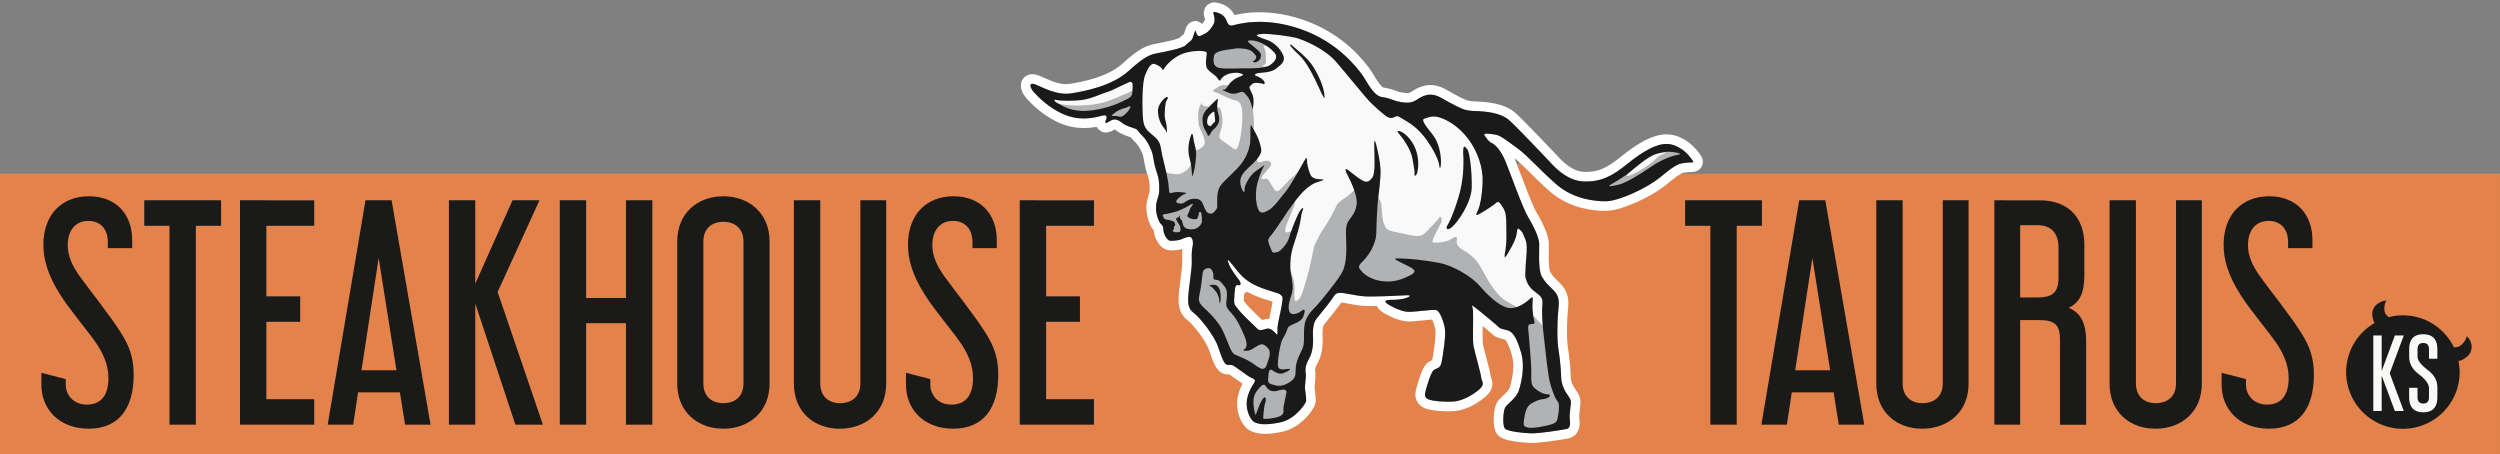
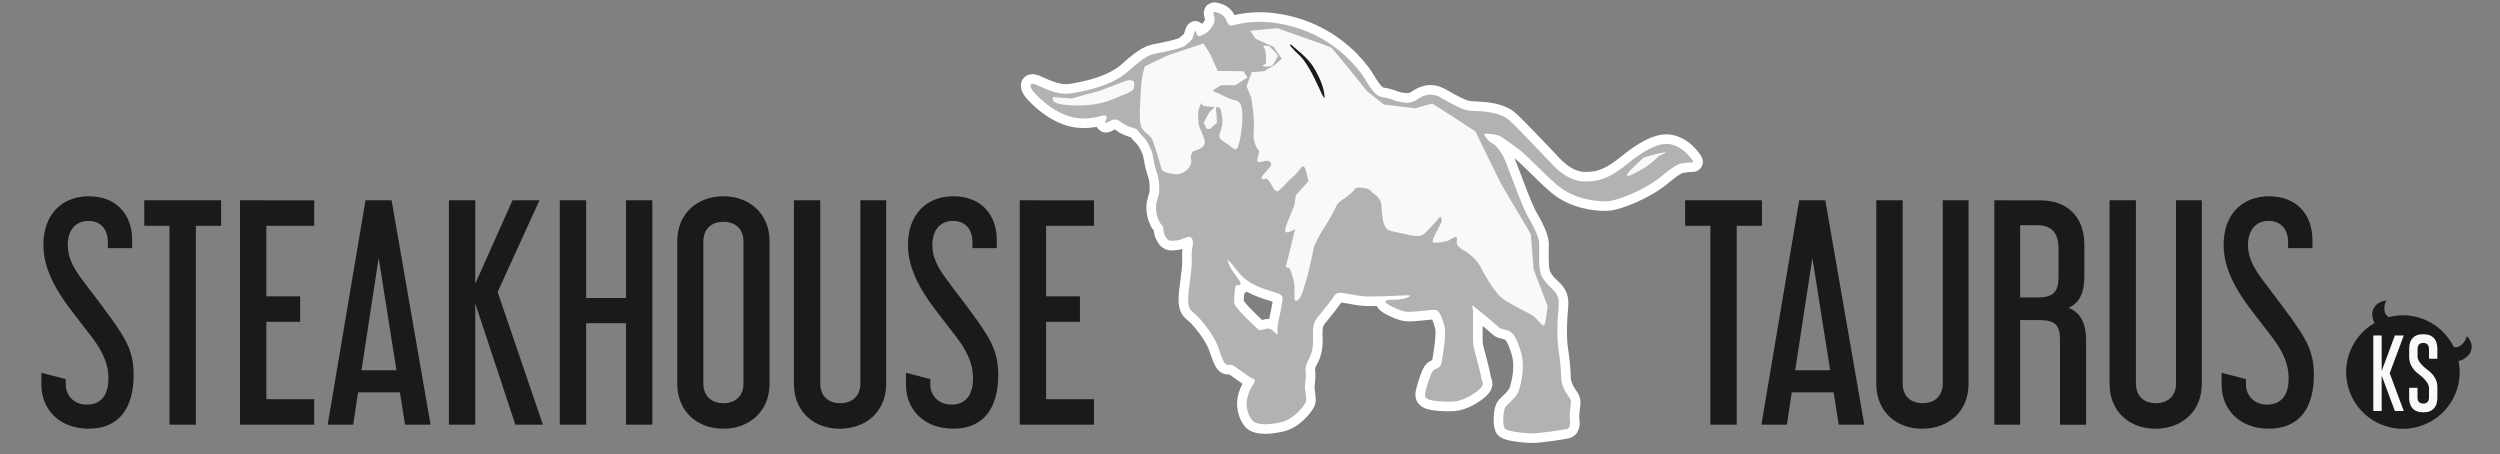
<svg xmlns="http://www.w3.org/2000/svg" id="fullsizelogo" version="1.1" viewBox="0 0 84.616 15.367">
  <rect x="0" y="0" width="84.616" height="15.367" fill="#808080" stroke="none" />
  <g transform="translate(-3.473 -2.965)" fill-opacity=".996" fill-rule="evenodd">
-     <path d="m54.873 8.482c-0.046 1.834e-4 -0.034 0.075-0.034 0.075l0.1 0.287h-51.467v9.487h84.616v-9.487h-32.796c-0.027-0.025-0.094-0.089-0.256-0.25-0.087-0.086-0.136-0.113-0.164-0.113z" fill="#e3824a" stroke-linecap="round" stroke-width=".097" />
    <g fill="#f9f9f9">
      <path d="m44.621 3.376c-0.147-0.033-0.049 0.082-0.041 0.213 0.008 0.131-0.008 0.172-0.115 0.327-0.106 0.155-0.246 0.213-0.36 0.262-0.115 0.049-0.147-0.106-0.164-0.164-0.016-0.057-0.049 0.098-0.098 0.229-0.049 0.131-0.131 0.131-0.229 0.246-0.098 0.115-0.761 0.237-0.974 0.278-0.213 0.041-0.409 0.09-0.966 0.598-0.557 0.507-1.473 0.687-1.956 0.761-0.483 0.074-0.966-0.213-1.203-0.303-0.237-0.09-0.188 0.106-0.049 0.262 0.139 0.155 0.548 0.581 1.105 0.786 0.557 0.205 1.031 0.049 1.211 8e-3 0.18-0.041 0.164 0.057 0.115 0.172-0.049 0.115 0.033 0.082 0.164 0s0.246-0.041 0.393 0.074c0.147 0.115 0.368 0.164 0.45 0.196 0.082 0.033 0.09 0.106 0.246 0.254 0.156 0.147 0.303 0.467 0.335 0.614 0.033 0.147 0.049 0.352 0.147 0.63 0.098 0.278 0.074 0.516 0.074 0.639 0 0.123-0.098 0.294-0.106 0.491-0.008 0.196 0.033 0.344 0.098 0.491 0.065 0.147 0.139 0.131 0.147 0.246 0.008 0.115 0.008 0.18 0.098 0.319 0.09 0.139 0.163 0.115 0.344 0.098 0.18-0.016 0.164-0.057 0.377-0.115 0.213-0.057 0.197 0.229 0.172 0.327-0.025 0.098-0.033 0.245-0.025 0.507 0.008 0.262-0.114 0.917-0.123 1.244-0.008 0.327 0.082 0.409 0.229 0.524 0.147 0.115 0.639 0.688 0.786 1.121 0.147 0.434 0.188 0.507 0.254 0.573 0.065 0.066 0.164 2.9e-4 0.262 0.057 0.098 0.057 0.434 0.311 0.54 0.376 0.106 0.066 0.18 0.057 0.188 0.131 0.008 0.074-0.131 0.172-0.237 0.508-0.106 0.336 0.008 0.663 0.139 0.827 0.131 0.164 0.483 0.18 0.974 0.073 0.491-0.106 0.851-0.638 0.859-0.72 0.008-0.082-0.033-0.344-0.041-0.426-0.008-0.082 0.041-0.426 0.033-0.475-0.008-0.049-0.065-0.237 0.098-0.516 0.164-0.278 0.148-0.63 0.139-0.835-0.008-0.205 0.024-0.344 0.065-0.442 0.041-0.098 0.434-0.54 0.565-0.736 0.131-0.196 0.147-0.221 0.278-0.229 0.131-8e-3 0.516 0.09 0.794 0.115 0.278 0.025 1.138-0.016 1.432-0.033s0.082 0.09-0.098 0.123c-0.18 0.033-0.344 0.033-0.426 0.033-0.082 0-0.237 0.025-0.106 0.123 0.131 0.098 0.458 0.254 0.671 0.278 0.213 0.025 0.884-0.09 0.998-0.057 0.115 0.033 0.229 0.319 0.287 0.581 0.057 0.262-0.066 0.982-0.107 1.195-0.041 0.213-0.18 0.188-0.27 0.262-0.09 0.074-0.229 0.54-0.262 0.671-0.033 0.131-0.065 0.245 0.082 0.311 0.147 0.066 0.589 0.098 0.876 0.074s0.638-0.221 0.851-0.409c0.213-0.188 0.082-0.245 0.065-0.401-0.016-0.155-0.229-0.9-0.262-1.072-0.033-0.172 5.4e-5 -1.031-0.016-1.187-0.016-0.155-0.057-0.197-0.008-0.172 0.049 0.025 0.794 0.638 0.884 0.728 0.09 0.09 0.262 0.066 0.385 0.147 0.123 0.082 0.229 0.246 0.368 0.712s8e-3 1.015-0.074 1.277c-0.082 0.262-0.401 0.466-0.466 0.581-0.065 0.115-0.106 0.647 0.008 0.728 0.115 0.082 0.581 0.139 0.867 0.147 0.286 8e-3 1.04-0.115 1.203-0.147 0.164-0.033 0.114-0.278 0.106-0.368-0.008-0.09 0.024-0.385 0.041-0.508 0.016-0.123-0.074-0.213-0.172-0.368-0.098-0.155-0.155-0.368-0.155-0.45 0-0.082-0.025-0.606-0.09-0.974s-0.041-1.056-8e-3 -1.367c0.033-0.311 0.025-0.475-0.18-0.679-0.205-0.205-0.237-0.213-0.377-0.442-0.139-0.229-0.082-0.958-0.09-1.129-0.008-0.172-0.156-0.524-0.36-0.859-0.205-0.336-0.638-1.571-0.786-1.923-0.147-0.352-0.336-0.557-0.45-0.606-0.115-0.049-0.18-0.156-0.254-0.262-0.074-0.106 0.229-0.049 0.385-0.024 0.155 0.025 0.368 0.197 0.728 0.458 0.36 0.262 0.761 0.737 1.326 1.228 0.565 0.491 1.301 0.573 1.686 0.565 0.385-8e-3 1.326-0.401 1.858-0.843 0.532-0.442 0.622-0.434 0.819-0.458 0.196-0.025 0.262 1.1e-4 0.262-0.033 0-0.033-0.131-0.188-0.172-0.237-0.041-0.049-0.335-0.352-0.704-0.368-0.368-0.016-0.835 0.254-1.351 0.671-0.516 0.417-0.892 0.622-1.498 0.597-0.606-0.025-1.072-0.605-1.138-0.671-0.065-0.066-1.072-1.138-1.367-1.4-0.295-0.262-0.81-0.295-1.089-0.311v3.2e-4c-0.098 0-0.197-2.5e-4 -0.36-0.033-0.164-0.033-0.458-0.188-0.843-0.409-0.385-0.221-0.638-0.074-0.859 0.073-0.221 0.147-0.499 0.066-0.63 0.041-0.131-0.025-0.238-0.106-0.532-0.147-0.295-0.041-0.54-0.598-0.687-0.786s-0.786-1.072-2.063-1.514c-1.277-0.442-2.152-0.155-2.3-0.123-0.147 0.033-0.164-0.082-0.229-0.213-0.065-0.131-0.197-0.204-0.344-0.237zm1.579 0.735c0.301-6e-3 0.958 0.087 1.138 0.135 0.206 0.055 0.955 0.341 1.372 0.829 0.417 0.488 0.976 1.182 1.123 1.332 0.147 0.15 0.494 0.46 0.595 0.515 0.101 0.055 0.154 0.046 0.246 6e-3 0.092-0.04 0.074-0.061 0.282 0.065 0.209 0.126 0.506 0.282 0.825 0.74 0.319 0.457 0.405 0.764 0.405 0.829 0 0.065 0.037 0.166 0.055-0.021 0.018-0.187-0.012-0.688-0.288-1.031-0.276-0.344-0.375-0.497-0.27-0.528 0.104-0.031 0.258-0.114 0.497-0.046 0.239 0.068 0.641 0.279 0.976 0.718 0.334 0.439 0.519 0.994 0.497 1.485-0.021 0.491-0.089 0.776-0.141 0.908-0.052 0.132-0.153 0.261 0.037 0.157 0.19-0.104 0.448-0.276 0.509-0.325 0.061-0.049 0.117-0.147 0.215 6e-3 0.098 0.153 0.175 0.215 0.181 0.608 0.006 0.393 0.015 0.678-0.021 0.893-0.037 0.215-0.086 0.439 0.089 0.135 0.175-0.304 0.252-0.46 0.282-0.623 0.031-0.163 0.009-0.236 0.098-0.169 0.089 0.068 0.12 0.147 0.141 0.206h-3.04e-4c0.086 0.181 0.117 0.282 0.101 0.568-0.015 0.285-0.071 0.764-0.034 0.875 0.037 0.11 0.077 0.282 0.297 0.448 0.221 0.166 0.289 0.224 0.27 0.436-0.018 0.212-0.012 0.509 0.024 0.856s0.156 1.467 0.218 1.734c0.061 0.267 0.181 0.571 0.239 0.651 0.058 0.08 0.086 0.104 0.08 0.261-0.006 0.157-0.028 0.273-0.046 0.35-0.018 0.077-0.012 0.15-0.203 0.212-0.19 0.061-0.623 0.144-0.776 0.114-0.153-0.031-0.187-0.043-0.16-0.249 0.028-0.206 0.071-0.47 0.249-0.568 0.178-0.098 0.248-0.129 0.393-0.147 0.144-0.018 0.196-0.052 0.224-0.095 0.028-0.043 0.022-0.07-0.101-0.073-0.123-3e-3 -0.353-0.138-0.433-0.236-0.08-0.098-0.089-0.153-0.083-0.482 0.006-0.328-0.071-1.074-0.083-1.258-0.012-0.184-0.058-0.365 0.031-0.39 0.089-0.025 0.196 0.028 0.15-0.132-0.046-0.16-0.058-0.377-0.058-0.531s0.055-0.335-0.08-0.206c-0.135 0.129-0.479 0.387-0.774 0.307-0.295-0.08-0.651-0.411-0.924-0.73-0.273-0.319-0.887-0.69-1.375-0.786-0.488-0.095-1.037-0.147-1.276-0.15-0.239-3e-3 -0.341-0.021-0.009 0.144 0.331 0.166 0.62 0.258 0.313 0.417-0.307 0.16-0.586 0.255-0.97 0.206s-0.62-0.249-0.69-0.338c-0.071-0.089-0.16-0.144 0.021-0.313 0.181-0.169 0.473-0.568 0.479-0.997 0.006-0.43 0.037-0.926 0.055-1.074 0.018-0.147 0.101-0.792 0.089-1.05-0.012-0.258-0.092-0.623-0.129-0.773-0.037-0.15-0.086-0.338-0.086-0.058 0 0.279 0.049 0.927-0.058 1.087-0.107 0.16-0.206 0.19-0.362 0.098-0.157-0.092-0.424-0.316-0.476-0.353-0.052-0.037-0.136-0.052-3e-3 0.19 0.132 0.242 0.347 0.743 0.304 0.982-0.043 0.239-0.067 0.261-0.169 0.414-0.101 0.153-0.2 0.197-0.193 0.577 0.006 0.381 0.073 0.991-0.166 1.372-0.239 0.381-0.718 0.945-0.829 1.068-0.11 0.123-0.365 0.328-0.408 0.666-0.043 0.338 0.018 0.592-0.065 0.779s-0.184 0.35-0.221 0.574c-0.037 0.224 0.037 0.384-0.162 0.531-0.199 0.147-0.384 0.193-0.552 0.141-0.169-0.052-0.245-0.04-0.23-0.221 0.015-0.181 0.021-0.359 0.129-0.292 0.107 0.068 0.236 0.16 0.381 0.107 0.144-0.052 0.325-0.16 0.181-0.147-0.144 0.012-0.335 0.065-0.359-0.089-0.025-0.153 0.074-0.798 0.169-0.945 0.095-0.147 0.135-0.267 0.147-0.304 0.012-0.037 6e-3 -0.068 0.101-0.126 0.095-0.058 0.378-0.123 0.442-0.31 0.064-0.187 0.077-0.301-0.074-0.181-0.15 0.12-0.313 0.113-0.359 0.07s-0.095-0.153-0.04-0.38c0.055-0.227 0.098-0.258 0.111-0.463 0.012-0.206-0.074-0.488-0.077-0.685-3e-3 -0.196-6e-3 -0.439 0.123-0.822 0.129-0.384 0.202-0.654 0.221-0.798 0.018-0.144 0.043-0.282 0.08-0.35 0.037-0.068-0.028-0.141-0.184 0.196-0.157 0.338-0.276 0.715-0.307 0.813-0.031 0.098-0.255 0.411-0.384 0.424-0.129 0.012-0.144 0.065-0.215-0.129-0.071-0.193-0.132-0.273-0.028-0.39 0.104-0.117 0.378-0.515 0.476-0.672 0.098-0.157 0.482-0.712 0.724-0.927 0.242-0.215 0.381-0.245 0.473-0.273 0.092-0.028 0.203-0.071 0.095-0.074-0.107-3e-3 -0.334 6e-3 -0.405-0.178-0.071-0.184-0.104-0.344-0.108-0.466-3e-3 -0.123-0.018-0.114-0.132 0.092-0.114 0.206-0.43 0.773-0.586 0.964-0.157 0.19-0.405 0.537-0.574 0.629-0.169 0.092-0.295 0.157-0.371-0.058-0.077-0.215-0.089-0.568-0.012-0.865 0.077-0.298 0.193-0.528 0.227-0.574 0.034-0.046-0.009-0.018-0.129 0.068-0.12 0.086-0.27 0.169-0.393 0.371-0.123 0.203-0.141 0.285-0.141 0.34 0 0.055 3e-3 0.178-0.065 0.058-0.068-0.12-0.11-0.298-0.055-0.451 0.055-0.153 0.218-0.292 0.38-0.442 0.163-0.15 0.332-0.365 0.304-0.509-0.028-0.144-0.071-0.34-0.212-0.583-0.141-0.242-0.135-0.276-0.15-0.184-0.015 0.092 0.012 0.476-0.028 0.638-0.04 0.163-0.11 0.448-0.411 0.77-0.301 0.322-0.568 0.509-0.641 0.715-0.074 0.206-0.04 0.543-0.049 0.611-0.009 0.068-0.144 0.227-0.209 0.215-0.064-0.012-0.138 0.015-0.221-0.196-0.083-0.212-0.123-0.307-0.325-0.307s-0.279 0.08-0.347 0.12c-0.068 0.04-0.098 0.052-0.193 0.037-0.095-0.015-0.117-0.074-0.052-0.138 0.064-0.064 0.135-0.129 0.227-0.169 0.092-0.04 0.111-0.046-0.031-0.064-0.141-0.018-0.233-0.023-0.344 3e-3 -0.11 0.025-0.132 0.061-0.144-0.172-0.012-0.233-0.111-0.638-0.196-0.979-0.086-0.341-0.043-0.512-0.252-0.709-0.209-0.196-0.393-0.258-0.424-0.635-0.031-0.377-0.034-1.215 0.068-1.47 0.101-0.255 0.203-0.433 0.335-0.384 0.132 0.049 0.227 0.12 0.248 0.169 0.021 0.049 0.018 0.055 0.098-0.065 0.08-0.12 0.365-0.408 0.721-0.494 0.356-0.086 0.697-0.064 0.69 0.021-0.006 0.086-0.08 0.427 0.031 0.549 0.11 0.123 0.221 0.172 0.289 0.246 0.068 0.074 0.101 0.187 0.147 0.107 0.046-0.08 0.154-0.181 0.338-0.218 0.184-0.037 0.267-0.018 0.328 0 0.061 0.018 0.178 0.043-0.021 0.113-0.199 0.071-0.316 0.193-0.378 0.282-0.061 0.089-0.098 0.163-0.157 0.154-0.058-9e-3 -0.049 0.031 0.046 0.058 0.095 0.028 0.166 0.098 0.325 0.08 0.16-0.018 0.246-0.12 0.335-0.015 0.089 0.104 0.129 0.138 0.178 0.255 0.049 0.117 0.062 0.187 0.071 0.224 0.009 0.037 0.018 0.101 0.031 9e-3 0.012-0.092 0.046-0.267-0.015-0.432-0.061-0.166-0.147-0.246-0.077-0.307 0.071-0.061 0.095-0.114 0.242-0.098 0.147 0.015 0.172 0.022 0.2 0.04 0.028 0.018 0.095-0.043-0.018-0.147-0.114-0.104-0.224-0.123-0.249-0.144-0.025-0.021-0.034-0.046 0.058-0.074 0.092-0.028 0.451-9e-3 0.635-0.153 0.184-0.144 0.325-0.252 0.251-0.445-0.074-0.193-0.276-0.429-0.525-0.521-0.249-0.092-0.503-0.16-0.295-0.203 0.026-5e-3 0.062-8e-3 0.105-9e-3zm-0.41 0.221c0.087-4e-3 0.231 0.018 0.383 0.09 0.152 0.072 0.314 0.188 0.44 0.332 0.126 0.144 0.011 0.3-0.155 0.415-0.166 0.115-0.66 0.112-0.841 0.108-0.18-4e-3 -0.596 0.029-0.848-7e-3 -0.253-0.036-0.234-0.271-0.205-0.419 0.029-0.148 0.31-0.188 0.646-0.231 0.069-0.014 0.159-0.036 0.386-4e-3 0.227 0.033 0.281 0.112 0.357 0.199 0.076 0.087 0.025 0.152-0.022 0.195-0.047 0.043-0.094 0.025-0.04 0.05 0.054 0.025 0.086 0.032 0.173-0.036 0.087-0.069 0.083-0.137 0.087-0.213 0.004-0.076-0.213-0.245-0.347-0.35-0.134-0.105-0.101-0.126-0.015-0.13zm-4.052 1.403c0.094-2e-3 0.071 0.165 0.064 0.329-0.007 0.188-0.097 0.216-0.328 0.328-0.231 0.112-0.632 0.274-1.177 0.321-0.545 0.047-0.859-0.159-1.028-0.256-0.17-0.098-0.101-0.126-0.058-0.112 0.043 0.014 0.235 0.047 0.707 0.022 0.473-0.025 0.743-0.206 1.148-0.328 0.087-0.04 0.476-0.231 0.624-0.292 0.018-8e-3 0.034-0.011 0.048-0.012zm-0.021 0.826c0.027 6e-4 0.025 0.027 0.002 0.066-0.032 0.058-0.079 0.137-0.202 0.235-0.123 0.097-0.159 0.029-0.325 0.029-0.166 0-0.083-0.025 0.004-0.101 0.087-0.076 0.235-0.148 0.386-0.177l0.079-0.036c0.025-0.011 0.043-0.016 0.055-0.016zm18.236 1.54c0.055 2e-4 0.102 5e-3 0.151 0.011 0.129 0.015 0.341 0.058 0.172 0.089-0.169 0.031-0.512 0.129-0.917 0.405-0.405 0.276-0.822 0.534-1.077 0.601-0.255 0.068-0.436 0.086-0.301 0.012 0.135-0.074 0.423-0.255 0.58-0.365 0.27-0.224 0.706-0.611 1.001-0.69 0.184-0.05 0.3-0.064 0.392-0.063zm-16.11 1.764c0.011 1e-3 0.011 0.011-0.004 0.032-0.049 0.069-0.086 0.113-0.104 0.185-0.017 0.072-0.04 0.089-0.061 0.136-0.02 0.046-0.023 0.095 0.084 0.138 0.107 0.043 0.237 0.04 0.248-0.012 0.012-0.052 0.052-0.115 0.04-0.153-0.012-0.037 0.06-0.078 0.081-0.032 0.02 0.046 0.046 0.303 0.009 0.372-0.037 0.069-0.141 0.19-0.309 0.196-0.167 6e-3 -0.285-0.046-0.311-0.153-0.026-0.107-0.035-0.144-0.075-0.188-0.04-0.043-0.049-0.06-0.032-0.107 0.017-0.046 2.21e-4 -0.032-0.032 0.017-0.032 0.049-0.072 0.032-0.092 0.058-0.02 0.026 0.014 0.078 0.052 0.138 0.037 0.061 0.081 0.104 0.089 0.193 0.009 0.089 0.009 0.121-0.057 0.136-0.066 0.014-0.15 6e-3 -0.191-0.026-0.04-0.032-0.017-0.032 0.017-0.058 0.035-0.026-0.011-0.083 0.015-0.109 0.026-0.026 0.049-6e-3 0.032-0.092-0.017-0.086-0.035-0.067-0.136-0.107-0.101-0.04-0.176-0.014-0.213-0.055-0.037-0.04-0.112-0.15-0.026-0.156 0.087-6e-3 0.352-0.069 0.43-0.095 0.17-0.069 0.303-0.127 0.39-0.184 0.059-0.04 0.132-0.078 0.156-0.076zm1.189 1.902c0.014-4e-3 0.058 0.037 0.155 0.157 0.209 0.263 0.383 0.522 0.815 0.715 0.432 0.194 0.75 0.229 0.815 0.303 0.065 0.074 0.09 0.035 0.045 0.318-0.045 0.283-0.144 0.651-0.149 0.805-0.005 0.154 0.015 0.278-0.044 0.204-0.06-0.074-0.179-0.189-0.283-0.184-0.104 5e-3 -0.253 0.104-0.343 0.02-0.089-0.085-0.556-0.527-0.656-0.666-0.099-0.139-0.159-0.124-0.139-0.392 0.02-0.268 0.02-0.462 0.119-0.432 0.099 0.03 0.134-0.055 0.035-0.184-0.099-0.129-0.278-0.372-0.328-0.507-0.028-0.075-0.059-0.153-0.041-0.157zm-0.642 0.273c0.124 0.014 0.158 0.196 0.153 0.277-0.005 0.081-0.005 0.115 0.105 0.12 0.11 5e-3 0.177 0.105 0.287 0.244 0.11 0.139 0.053 0.397 0.043 0.521-0.01 0.124 0.014 0.196 0.187 0.378 0.172 0.182 0.316 0.493 0.426 0.751 0.11 0.258 0.081 0.392 0.019 0.44-0.062 0.048-0.101 0.072 0.057 0.067 0.158-5e-3 0.273-0.124 0.402-0.187 0.129-0.062 0.196-0.034 0.316 0.091 0.12 0.124 0.048 0.321-0.019 0.521-0.067 0.201-0.115 0.177-0.177 0.182-0.062 5e-3 -0.239-0.125-0.359-0.211-0.12-0.086-0.416-0.206-0.555-0.268-0.139-0.062-0.196-0.316-0.383-0.741-0.187-0.426-0.569-0.742-0.713-0.885-0.143-0.144-0.149-0.239-0.101-0.44 0.048-0.201 0.077-0.493 0.096-0.66 0.019-0.167 0.101-0.192 0.215-0.201zm1.862 3.942c0.017-1.2e-4 0.031 7e-3 0.041 0.023 0.048 0.072 0.109 0.157 0.181 0.181 0.072 0.024 0.13 0.024 0.193 0.015h3.05e-4c0.139-0.036 0.38-0.118 0.344 0.069-0.036 0.187-0.096 0.426-0.099 0.516-3e-3 0.09 0.051 0.223-0.193 0.293-0.244 0.069-0.48 0.072-0.489 0.054-9e-3 -0.018 0.024-0.416 0.066-0.537 0.042-0.121 0.018-0.268-0.087-0.124-0.106 0.145-0.211 0.477-0.226 0.516-0.015 0.039-0.024 0.018-0.048-0.096-0.024-0.115-0.091-0.453 0.051-0.655 0.111-0.158 0.207-0.255 0.267-0.255z" stroke="#fff" stroke-linecap="round" stroke-width=".65" />
      <path d="m44.621 3.376c-0.147-0.033-0.049 0.082-0.041 0.213 0.008 0.131-0.008 0.172-0.115 0.327-0.106 0.155-0.246 0.213-0.36 0.262-0.115 0.049-0.147-0.106-0.164-0.164-0.016-0.057-0.049 0.098-0.098 0.229-0.049 0.131-0.131 0.131-0.229 0.246-0.098 0.115-0.761 0.237-0.974 0.278-0.213 0.041-0.409 0.09-0.966 0.598-0.557 0.507-1.473 0.687-1.956 0.761-0.483 0.074-0.966-0.213-1.203-0.303-0.237-0.09-0.188 0.106-0.049 0.262s0.548 0.581 1.105 0.786c0.557 0.205 1.031 0.049 1.211 8e-3 0.18-0.041 0.164 0.057 0.115 0.172-0.049 0.115 0.033 0.082 0.164 0 0.131-0.082 0.246-0.041 0.393 0.074 0.147 0.115 0.368 0.164 0.45 0.196 0.082 0.033 0.09 0.106 0.246 0.254 0.156 0.147 0.303 0.467 0.335 0.614 0.033 0.147 0.049 0.352 0.147 0.63 0.098 0.278 0.074 0.516 0.074 0.639 0 0.123-0.098 0.294-0.106 0.491-0.008 0.196 0.033 0.344 0.098 0.491 0.065 0.147 0.139 0.131 0.147 0.246 0.008 0.115 0.008 0.18 0.098 0.319 0.09 0.139 0.163 0.115 0.344 0.098 0.18-0.016 0.164-0.057 0.377-0.115 0.213-0.057 0.197 0.229 0.172 0.327-0.025 0.098-0.033 0.245-0.025 0.507 0.008 0.262-0.114 0.917-0.123 1.244-0.008 0.327 0.082 0.409 0.229 0.524 0.147 0.115 0.639 0.688 0.786 1.121 0.147 0.434 0.188 0.507 0.254 0.573 0.065 0.066 0.164 1.9e-4 0.262 0.057 0.098 0.057 0.434 0.311 0.54 0.376 0.106 0.066 0.18 0.057 0.188 0.131 0.008 0.074-0.131 0.172-0.237 0.508-0.106 0.336 0.008 0.663 0.139 0.827 0.131 0.164 0.483 0.18 0.974 0.073 0.491-0.106 0.851-0.638 0.859-0.72 0.008-0.082-0.033-0.344-0.041-0.426-0.008-0.082 0.041-0.426 0.033-0.475-0.008-0.049-0.065-0.237 0.098-0.516 0.164-0.278 0.148-0.63 0.139-0.835-0.008-0.205 0.024-0.344 0.065-0.442 0.041-0.098 0.434-0.54 0.565-0.736 0.131-0.196 0.147-0.221 0.278-0.229 0.131-8e-3 0.516 0.09 0.794 0.115 0.278 0.025 1.138-0.016 1.432-0.033s0.082 0.09-0.098 0.123c-0.18 0.033-0.344 0.033-0.426 0.033-0.082 0-0.237 0.025-0.106 0.123 0.131 0.098 0.458 0.254 0.671 0.278 0.213 0.025 0.884-0.09 0.998-0.057s0.229 0.319 0.287 0.581c0.057 0.262-0.066 0.982-0.107 1.195-0.041 0.213-0.18 0.188-0.27 0.262-0.09 0.074-0.229 0.54-0.262 0.671-0.033 0.131-0.065 0.245 0.082 0.311 0.147 0.066 0.589 0.098 0.876 0.074s0.638-0.221 0.851-0.409c0.213-0.188 0.082-0.245 0.065-0.401-0.016-0.155-0.229-0.9-0.262-1.072-0.033-0.172 6e-6 -1.031-0.016-1.187-0.016-0.155-0.057-0.197-0.008-0.172 0.049 0.025 0.794 0.638 0.884 0.728 0.09 0.09 0.262 0.066 0.385 0.147 0.123 0.082 0.229 0.246 0.368 0.712s8e-3 1.015-0.074 1.277c-0.082 0.262-0.401 0.466-0.466 0.581-0.065 0.115-0.106 0.647 0.008 0.728 0.115 0.082 0.581 0.139 0.867 0.147 0.286 8e-3 1.04-0.115 1.203-0.147 0.164-0.033 0.114-0.278 0.106-0.368-0.008-0.09 0.024-0.385 0.041-0.508 0.016-0.123-0.074-0.213-0.172-0.368-0.098-0.155-0.155-0.368-0.155-0.45 0-0.082-0.025-0.606-0.09-0.974s-0.041-1.056-8e-3 -1.367c0.033-0.311 0.025-0.475-0.18-0.679-0.205-0.205-0.237-0.213-0.377-0.442-0.139-0.229-0.082-0.958-0.09-1.129-0.008-0.172-0.156-0.524-0.36-0.859-0.205-0.336-0.638-1.571-0.786-1.923-0.147-0.352-0.336-0.557-0.45-0.606-0.115-0.049-0.18-0.156-0.254-0.262-0.074-0.106 0.229-0.049 0.385-0.024 0.155 0.025 0.368 0.197 0.728 0.458 0.36 0.262 0.761 0.737 1.326 1.228 0.565 0.491 1.301 0.573 1.686 0.565 0.385-8e-3 1.326-0.401 1.858-0.843 0.532-0.442 0.622-0.434 0.819-0.458 0.196-0.025 0.262 1e-5 0.262-0.033 0-0.033-0.131-0.188-0.172-0.237-0.041-0.049-0.335-0.352-0.704-0.368-0.368-0.016-0.835 0.254-1.351 0.671-0.516 0.417-0.892 0.622-1.498 0.597-0.606-0.025-1.072-0.605-1.138-0.671-0.065-0.066-1.072-1.138-1.367-1.4-0.295-0.262-0.81-0.295-1.089-0.311v3.2e-4c-0.098 0-0.197-3e-4 -0.36-0.033-0.164-0.033-0.458-0.188-0.843-0.409s-0.638-0.074-0.859 0.073c-0.221 0.147-0.499 0.066-0.63 0.041-0.131-0.025-0.238-0.106-0.532-0.147-0.295-0.041-0.54-0.598-0.687-0.786s-0.786-1.072-2.063-1.514c-1.277-0.442-2.152-0.155-2.3-0.123-0.147 0.033-0.164-0.082-0.229-0.213-0.065-0.131-0.197-0.204-0.344-0.237zm0.411 8.391c0.014-4e-3 0.058 0.037 0.155 0.157 0.209 0.263 0.383 0.522 0.815 0.715 0.432 0.194 0.75 0.229 0.815 0.303 0.065 0.074 0.09 0.035 0.045 0.318-0.045 0.283-0.144 0.651-0.149 0.805-0.005 0.154 0.015 0.278-0.044 0.204-0.06-0.074-0.179-0.189-0.283-0.184-0.104 5e-3 -0.253 0.104-0.343 0.02-0.089-0.085-0.556-0.527-0.656-0.666-0.099-0.139-0.159-0.124-0.139-0.392 0.02-0.268 0.02-0.462 0.119-0.432 0.099 0.03 0.134-0.055 0.035-0.184-0.099-0.129-0.278-0.372-0.328-0.507-0.028-0.075-0.059-0.153-0.041-0.157z" />
      <path d="m44.621 3.376c-0.147-0.033-0.049 0.082-0.041 0.213 0.008 0.131-0.008 0.172-0.115 0.327-0.106 0.155-0.246 0.213-0.36 0.262-0.115 0.049-0.147-0.106-0.164-0.164-0.016-0.057-0.049 0.098-0.098 0.229-0.049 0.131-0.131 0.131-0.229 0.246-0.098 0.115-0.761 0.237-0.974 0.278-0.213 0.041-0.409 0.09-0.966 0.598-0.557 0.507-1.473 0.687-1.956 0.761-0.483 0.074-0.966-0.213-1.203-0.303-0.237-0.09-0.188 0.106-0.049 0.262s0.548 0.581 1.105 0.786c0.557 0.205 1.031 0.049 1.211 8e-3 0.18-0.041 0.164 0.057 0.115 0.172-0.049 0.115 0.033 0.082 0.164 0 0.131-0.082 0.246-0.041 0.393 0.074 0.147 0.115 0.368 0.164 0.45 0.196 0.082 0.033 0.09 0.106 0.246 0.254 0.156 0.147 0.303 0.467 0.335 0.614 0.033 0.147 0.049 0.352 0.147 0.63 0.098 0.278 0.074 0.516 0.074 0.639 0 0.123-0.098 0.294-0.106 0.491-0.008 0.196 0.033 0.344 0.098 0.491 0.065 0.147 0.139 0.131 0.147 0.246 0.008 0.115 0.008 0.18 0.098 0.319 0.09 0.139 0.163 0.115 0.344 0.098 0.18-0.016 0.164-0.057 0.377-0.115 0.213-0.057 0.197 0.229 0.172 0.327-0.025 0.098-0.033 0.245-0.025 0.507 0.008 0.262-0.114 0.917-0.123 1.244-0.008 0.327 0.082 0.409 0.229 0.524 0.147 0.115 0.639 0.688 0.786 1.121 0.147 0.434 0.188 0.507 0.254 0.573 0.065 0.066 0.164 1.9e-4 0.262 0.057 0.098 0.057 0.434 0.311 0.54 0.376 0.106 0.066 0.18 0.057 0.188 0.131 0.008 0.074-0.131 0.172-0.237 0.508-0.106 0.336 0.008 0.663 0.139 0.827 0.131 0.164 0.483 0.18 0.974 0.073 0.491-0.106 0.851-0.638 0.859-0.72 0.008-0.082-0.033-0.344-0.041-0.426-0.008-0.082 0.041-0.426 0.033-0.475-0.008-0.049-0.065-0.237 0.098-0.516 0.164-0.278 0.148-0.63 0.139-0.835-0.008-0.205 0.024-0.344 0.065-0.442 0.041-0.098 0.434-0.54 0.565-0.736 0.131-0.196 0.147-0.221 0.278-0.229 0.131-8e-3 0.516 0.09 0.794 0.115 0.278 0.025 1.138-0.016 1.432-0.033s0.082 0.09-0.098 0.123c-0.18 0.033-0.344 0.033-0.426 0.033-0.082 0-0.237 0.025-0.106 0.123 0.131 0.098 0.458 0.254 0.671 0.278 0.213 0.025 0.884-0.09 0.998-0.057s0.229 0.319 0.287 0.581c0.057 0.262-0.066 0.982-0.107 1.195-0.041 0.213-0.18 0.188-0.27 0.262-0.09 0.074-0.229 0.54-0.262 0.671-0.033 0.131-0.065 0.245 0.082 0.311 0.147 0.066 0.589 0.098 0.876 0.074s0.638-0.221 0.851-0.409c0.213-0.188 0.082-0.245 0.065-0.401-0.016-0.155-0.229-0.9-0.262-1.072-0.033-0.172 6e-6 -1.031-0.016-1.187-0.016-0.155-0.057-0.197-0.008-0.172 0.049 0.025 0.794 0.638 0.884 0.728 0.09 0.09 0.262 0.066 0.385 0.147 0.123 0.082 0.229 0.246 0.368 0.712s8e-3 1.015-0.074 1.277c-0.082 0.262-0.401 0.466-0.466 0.581-0.065 0.115-0.106 0.647 0.008 0.728 0.115 0.082 0.581 0.139 0.867 0.147 0.286 8e-3 1.04-0.115 1.203-0.147 0.164-0.033 0.114-0.278 0.106-0.368-0.008-0.09 0.024-0.385 0.041-0.508 0.016-0.123-0.074-0.213-0.172-0.368-0.098-0.155-0.155-0.368-0.155-0.45 0-0.082-0.025-0.606-0.09-0.974s-0.041-1.056-8e-3 -1.367c0.033-0.311 0.025-0.475-0.18-0.679-0.205-0.205-0.237-0.213-0.377-0.442-0.139-0.229-0.082-0.958-0.09-1.129-0.008-0.172-0.156-0.524-0.36-0.859-0.205-0.336-0.638-1.571-0.786-1.923-0.147-0.352-0.336-0.557-0.45-0.606-0.115-0.049-0.18-0.156-0.254-0.262-0.074-0.106 0.229-0.049 0.385-0.024 0.155 0.025 0.368 0.197 0.728 0.458 0.36 0.262 0.761 0.737 1.326 1.228 0.565 0.491 1.301 0.573 1.686 0.565 0.385-8e-3 1.326-0.401 1.858-0.843 0.532-0.442 0.622-0.434 0.819-0.458 0.196-0.025 0.262 1e-5 0.262-0.033 0-0.033-0.131-0.188-0.172-0.237-0.041-0.049-0.335-0.352-0.704-0.368-0.368-0.016-0.835 0.254-1.351 0.671-0.516 0.417-0.892 0.622-1.498 0.597-0.606-0.025-1.072-0.605-1.138-0.671-0.065-0.066-1.072-1.138-1.367-1.4-0.295-0.262-0.81-0.295-1.089-0.311v3.2e-4c-0.098 0-0.197-3e-4 -0.36-0.033-0.164-0.033-0.458-0.188-0.843-0.409s-0.638-0.074-0.859 0.073c-0.221 0.147-0.499 0.066-0.63 0.041-0.131-0.025-0.238-0.106-0.532-0.147-0.295-0.041-0.54-0.598-0.687-0.786s-0.786-1.072-2.063-1.514c-1.277-0.442-2.152-0.155-2.3-0.123-0.147 0.033-0.164-0.082-0.229-0.213-0.065-0.131-0.197-0.204-0.344-0.237zm0.411 8.391c0.014-4e-3 0.058 0.037 0.155 0.157 0.209 0.263 0.383 0.522 0.815 0.715 0.432 0.194 0.75 0.229 0.815 0.303 0.065 0.074 0.09 0.035 0.045 0.318-0.045 0.283-0.144 0.651-0.149 0.805-0.005 0.154 0.015 0.278-0.044 0.204-0.06-0.074-0.179-0.189-0.283-0.184-0.104 5e-3 -0.253 0.104-0.343 0.02-0.089-0.085-0.556-0.527-0.656-0.666-0.099-0.139-0.159-0.124-0.139-0.392 0.02-0.268 0.02-0.462 0.119-0.432 0.099 0.03 0.134-0.055 0.035-0.184-0.099-0.129-0.278-0.372-0.328-0.507-0.028-0.075-0.059-0.153-0.041-0.157z" />
    </g>
    <path d="m44.621 3.376c-0.147-0.033-0.049 0.082-0.041 0.213 0.008 0.131-0.008 0.172-0.115 0.327-0.106 0.155-0.246 0.213-0.36 0.262-0.115 0.049-0.147-0.106-0.164-0.164-0.016-0.057-0.049 0.098-0.098 0.229-0.049 0.131-0.131 0.131-0.229 0.246-0.098 0.115-0.761 0.237-0.974 0.278-0.213 0.041-0.409 0.09-0.966 0.598-0.557 0.507-1.473 0.687-1.956 0.761-0.483 0.074-0.966-0.213-1.203-0.303-0.237-0.09-0.188 0.106-0.049 0.262 0.139 0.155 0.548 0.581 1.105 0.786 0.557 0.205 1.031 0.049 1.211 8e-3 0.18-0.041 0.164 0.057 0.115 0.172-0.049 0.115 0.033 0.082 0.164 0 0.131-0.082 0.246-0.041 0.393 0.074 0.147 0.115 0.368 0.164 0.45 0.196 0.082 0.033 0.09 0.106 0.246 0.254 0.156 0.147 0.303 0.467 0.335 0.614 0.033 0.147 0.049 0.352 0.147 0.63 0.098 0.278 0.074 0.516 0.074 0.639 0 0.123-0.098 0.294-0.106 0.491-0.008 0.196 0.033 0.344 0.098 0.491 0.065 0.147 0.139 0.131 0.147 0.246 0.008 0.115 0.008 0.18 0.098 0.319 0.09 0.139 0.163 0.115 0.344 0.098 0.18-0.016 0.164-0.057 0.377-0.115 0.213-0.057 0.197 0.229 0.172 0.327-0.025 0.098-0.033 0.245-0.025 0.507 0.008 0.262-0.114 0.917-0.123 1.244-0.008 0.327 0.082 0.409 0.229 0.524 0.147 0.115 0.639 0.688 0.786 1.121 0.147 0.434 0.188 0.507 0.254 0.573 0.065 0.066 0.164 2.5e-4 0.262 0.057 0.098 0.057 0.434 0.311 0.54 0.376 0.106 0.066 0.18 0.057 0.188 0.131 0.008 0.074-0.131 0.172-0.237 0.508-0.106 0.336 0.008 0.663 0.139 0.827 0.131 0.164 0.483 0.18 0.974 0.073 0.491-0.106 0.851-0.638 0.859-0.72 0.008-0.082-0.033-0.344-0.041-0.426-0.008-0.082 0.041-0.426 0.033-0.475-0.008-0.049-0.065-0.237 0.098-0.516 0.164-0.278 0.148-0.63 0.139-0.835-0.008-0.205 0.024-0.344 0.065-0.442 0.041-0.098 0.434-0.54 0.565-0.736 0.131-0.196 0.147-0.221 0.278-0.229 0.131-8e-3 0.516 0.09 0.794 0.115 0.278 0.025 1.138-0.016 1.432-0.033s0.082 0.09-0.098 0.123c-0.18 0.033-0.344 0.033-0.426 0.033-0.082 0-0.237 0.025-0.106 0.123 0.131 0.098 0.458 0.254 0.671 0.278 0.213 0.025 0.884-0.09 0.998-0.057 0.115 0.033 0.229 0.319 0.287 0.581 0.057 0.262-0.066 0.982-0.107 1.195-0.041 0.213-0.18 0.188-0.27 0.262-0.09 0.074-0.229 0.54-0.262 0.671-0.033 0.131-0.065 0.245 0.082 0.311 0.147 0.066 0.589 0.098 0.876 0.074s0.638-0.221 0.851-0.409c0.213-0.188 0.082-0.245 0.065-0.401-0.016-0.155-0.229-0.9-0.262-1.072-0.033-0.172 3.6e-5 -1.031-0.016-1.187-0.016-0.155-0.057-0.197-0.008-0.172 0.049 0.025 0.794 0.638 0.884 0.728 0.09 0.09 0.262 0.066 0.385 0.147 0.123 0.082 0.229 0.246 0.368 0.712s8e-3 1.015-0.074 1.277c-0.082 0.262-0.401 0.466-0.466 0.581-0.065 0.115-0.106 0.647 0.008 0.728 0.115 0.082 0.581 0.139 0.867 0.147 0.286 8e-3 1.04-0.115 1.203-0.147 0.164-0.033 0.114-0.278 0.106-0.368-0.008-0.09 0.024-0.385 0.041-0.508 0.016-0.123-0.074-0.213-0.172-0.368-0.098-0.155-0.155-0.368-0.155-0.45 0-0.082-0.025-0.606-0.09-0.974s-0.041-1.056-8e-3 -1.367c0.033-0.311 0.025-0.475-0.18-0.679-0.205-0.205-0.237-0.213-0.377-0.442-0.139-0.229-0.082-0.958-0.09-1.129-0.008-0.172-0.156-0.524-0.36-0.859-0.205-0.336-0.638-1.571-0.786-1.923-0.147-0.352-0.336-0.557-0.45-0.606-0.115-0.049-0.18-0.156-0.254-0.262-0.074-0.106 0.229-0.049 0.385-0.024 0.155 0.025 0.368 0.197 0.728 0.458 0.36 0.262 0.761 0.737 1.326 1.228 0.565 0.491 1.301 0.573 1.686 0.565 0.385-8e-3 1.326-0.401 1.858-0.843 0.532-0.442 0.622-0.434 0.819-0.458 0.196-0.025 0.262 7e-5 0.262-0.033 0-0.033-0.131-0.188-0.172-0.237-0.041-0.049-0.335-0.352-0.704-0.368-0.368-0.016-0.835 0.254-1.351 0.671-0.516 0.417-0.892 0.622-1.498 0.597-0.606-0.025-1.072-0.605-1.138-0.671-0.065-0.066-1.072-1.138-1.367-1.4-0.295-0.262-0.81-0.295-1.089-0.311v3.2e-4c-0.098 0-0.197-2.7e-4 -0.36-0.033-0.164-0.033-0.458-0.188-0.843-0.409-0.385-0.221-0.638-0.074-0.859 0.073-0.221 0.147-0.499 0.066-0.63 0.041-0.131-0.025-0.238-0.106-0.532-0.147-0.295-0.041-0.54-0.598-0.687-0.786s-0.786-1.072-2.063-1.514c-1.277-0.442-2.152-0.155-2.3-0.123-0.147 0.033-0.164-0.082-0.229-0.213-0.065-0.131-0.197-0.204-0.344-0.237zm2.083 0.543s1.767 0.618 1.822 0.651c0.055 0.032 1.209 1.471 1.209 1.471l0.572 0.461 1.066 0.129s0.549-0.162 0.572-0.162c0.023 0 1.462 0.941 1.462 0.941l0.863 1.762 1.015 1.716 0.097 1.199 0.47 1.232s-0.046 0.452-0.092 0.618c-0.046 0.166-0.268-0.203-0.401-0.286-0.134-0.083-0.503-0.258-0.913-0.498-0.411-0.24-0.766-0.997-0.9-1.223s-0.387-0.397-0.447-0.443c-0.06-0.046-0.365-0.152-0.318-0.383 0.046-0.231-0.152-0.064-0.272-5e-3 -0.12 0.06-0.397 0.088-0.521 0.079-0.125-9e-3 0.217-0.558 0.263-0.678 0.046-0.12-0.023-0.235-0.051-0.185-0.028 0.051-0.323 0.374-0.508 0.549-0.185 0.175-0.484 0.051-0.9-0.028-0.415-0.078-0.378-0.11-0.461-0.258-0.083-0.148-0.092-0.623-0.106-0.715-0.014-0.092-0.092-0.199-0.138-0.254-0.046-0.055-0.147-0.083-0.221-0.189-0.074-0.106-0.503-0.139-0.531-0.065-0.028 0.074-0.244 0.254-0.433 0.374-0.189 0.12-0.221 0.258-0.221 0.258s-0.102 0.194-0.162 0.309c-0.06 0.115-0.184 0.314-0.29 0.471-0.106 0.157-0.24 0.461-0.268 0.507-0.028 0.046-0.078 0.466-0.272 1.158-0.194 0.692-0.254 0.674-0.337 0.715-0.083 0.042-0.074-0.175-0.065-0.406 0.009-0.231-0.083-0.499-0.138-0.618-0.027-0.059-0.034-0.078-0.034-0.084l-0.123-0.031 0.318-1.296s-0.097 0.083-0.263 0.115c-0.166 0.032-0.019-0.291 0.092-0.558 0.111-0.268 0.157-0.383 0.152-0.415-0.005-0.032 0.046-0.286 0.046-0.286l0.424-0.475-0.087-0.355s-0.06-0.217-0.143-0.12c-0.083 0.097-0.226 0.291-0.318 0.351-0.092 0.06-0.309 0.328-0.447 0.438-0.138 0.111-0.189-0.092-0.318-0.286s-0.143-0.069-0.249-0.097 0.124-0.24 0.254-0.401c0.129-0.161-0.046-0.254-0.189-0.208-0.143 0.046-0.18 0.06-0.226 0.014-0.046-0.046 0.037-0.198 0.056-0.36-5.02e-4 -4.1e-4 -0.231-0.19-0.189-0.66 0.042-0.471-0.083-1.135-0.083-1.135l-0.157-0.388 0.175-0.48 0.42-0.032 0.369-0.217 0.226-0.203-0.268-0.397-0.614-0.281-0.189-0.268zm-2.499 0.517 0.217 0.338 0.265 0.591 0.868 0.012 0.145 0.205-0.41 0.265s-0.265 0.012-0.386 0-0.169 0.048-0.313 0.133c-0.145 0.084-0.024 0.073 0.096 0.133 0.121 0.06 0.422 0.205 0.518 0.229 0.096 0.024 0.181 0.024 0.253 0.145 0.072 0.121 0.096 0.518 0.012 1.037-0.084 0.518-0.157 0.506-0.205 0.494-0.048-0.012-0.205-0.157-0.398-0.277-0.193-0.121-0.12-0.193-0.048-0.458 0.072-0.265-0.012-0.494-0.024-0.591-0.012-0.096-0.145-0.108-0.145-0.108l-0.024 0.084 0.024 0.193 0.012 0.265-0.241 0.205-0.12-0.012-0.084-0.205 0.181-0.338 0.193-0.193s-0.265 1.2e-4 -0.373-0.036c-0.108-0.036-0.048-0.108-0.048-0.108s-0.048 0.024-0.108 0.169c-0.06 0.145-0.036 0.542 0 0.639 0.036 0.096 0.229 0.458 0.181 0.591-0.048 0.133-0.193 0.181-0.289 0.217-0.096 0.036-0.108 0.036-0.108 0.036s-0.072 0.133-0.072 0.181c0 0.048 0.096 0.253-0.133 0.446-0.229 0.193-0.374 0.145-0.554 0.12-0.181-0.024-0.289-0.12-0.289-0.12s-0.217-0.747-0.302-0.976c-0.084-0.229-0.253-0.241-0.373-0.434-0.121-0.193-0.06-0.832-0.036-1.302 0.024-0.47 0.133-0.795 0.133-0.795l0.783-0.373zm2.07 0.075c0.023-6e-4 0.049 2e-3 0.062 3e-3 0.03 2e-3 0.09 9e-3 0.09 9e-3l0.226 0.221 0.076 0.116s-0.148 0.268-0.194 0.316c-0.046 0.049-0.249 0.055-0.314 0.03-0.065-0.025 0.053-0.042 0.083-0.074 0.03-0.032 0.014-0.21 0.011-0.325-0.002-0.115-0.032-0.187-0.076-0.263-0.018-0.025 0.005-0.032 0.035-0.033zm-4.547 1.168h3.05e-4c0.038 1e-3 0.075 9e-3 0.099 0.031 0.064 0.059 0.042 0.212-0.004 0.288-0.047 0.076-0.259 0.149-0.699 0.331-0.441 0.182-0.89 0.208-1.196 0.208-0.305 0-0.653-0.042-0.759-0.114-0.106-0.072-0.055-0.174-0.055-0.174l0.623 0.051 0.958-0.263 0.907-0.344s0.063-0.016 0.126-0.014zm18.1 2.445c0.078 5.5e-4 -0.07 0.058-0.152 0.093-0.094 0.04-0.09 0.065-0.214 0.179-0.124 0.114-0.373 0.298-0.731 0.467-0.358 0.169-0.109-0.099-0.044-0.169l0.417-0.398s0.507-0.149 0.676-0.169c0.021-2e-3 0.037-4e-3 0.048-4e-3zm-14.797 3.643c0.014-4e-3 0.058 0.037 0.155 0.157 0.209 0.263 0.383 0.522 0.815 0.715 0.432 0.194 0.75 0.229 0.815 0.303 0.065 0.074 0.09 0.035 0.045 0.318-0.045 0.283-0.144 0.651-0.149 0.805-0.005 0.154 0.015 0.278-0.044 0.204-0.06-0.074-0.179-0.189-0.283-0.184-0.104 5e-3 -0.253 0.104-0.343 0.02-0.089-0.085-0.556-0.527-0.656-0.666-0.099-0.139-0.159-0.124-0.139-0.392 0.02-0.268 0.02-0.462 0.119-0.432 0.099 0.03 0.134-0.055 0.035-0.184-0.099-0.129-0.278-0.372-0.328-0.507-0.028-0.075-0.059-0.153-0.041-0.157z" fill="#b1b2b4" stroke-width="0" />
    <path d="m86.491 15.585a1.687 1.754 0 0 1-1.687 1.754 1.687 1.754 0 0 1-1.687-1.754 1.687 1.754 0 0 1 1.687-1.754 1.687 1.754 0 0 1 1.687 1.754z" fill="#f9f9f9" stroke-linecap="round" stroke-width=".1" />
    <g fill="#1a1a1a">
      <g stroke-width="0">
        <path d="m84.218 13.142c-0.069 2.4e-4 -0.273 0.055-0.379 0.218-0.113 0.174-0.075 0.29-0.037 0.449 0.014 0.037 0.029 0.066 0.044 0.088a1.921 1.921 0 0 0-0.964 1.66 1.921 1.921 0 0 0 1.921 1.921 1.921 1.921 0 0 0 1.921-1.921 1.921 1.921 0 0 0-0.042-0.376c0.02-1e-3 0.08-9e-3 0.162-0.053 0.14-0.098 0.249-0.162 0.281-0.365 0.032-0.203-0.109-0.383-0.155-0.41-0.046-0.027 0.02-0.022-0.046 0.106-0.066 0.128-0.198 0.251-0.301 0.254-0.025 5.7e-4 -0.057 5e-3 -0.092 0.01a1.921 1.921 0 0 0-1.727-1.086 1.921 1.921 0 0 0-0.486 0.066c-0.026-0.03-0.051-0.057-0.071-0.074-0.075-0.065-0.09-0.239-0.052-0.377s0.09-0.102 0.037-0.109c-3e-3 -4.5e-4 -7e-3 -5.9e-4 -0.012-5.9e-4zm1.274 1.137c0.318 0 0.477 0.171 0.477 0.512v0.315h-0.283v-0.315c0-0.144-0.065-0.217-0.193-0.218h-2e-3c-0.129 0-0.193 0.072-0.193 0.218v0.24c0 0.131 0.117 0.285 0.352 0.463 0.213 0.162 0.319 0.354 0.319 0.578v0.333c0 0.343-0.159 0.514-0.476 0.514-0.319-6e-4 -0.479-0.172-0.479-0.514v-0.315h0.283v0.315c0 0.145 0.065 0.218 0.196 0.218 0.129 0 0.193-0.073 0.193-0.218v-0.301c0-0.141-0.117-0.301-0.352-0.479-0.213-0.162-0.319-0.357-0.319-0.587v-0.248c0-0.342 0.159-0.512 0.477-0.512zm-1.691 0.041h0.283v1.203l0.447-1.203h0.301l-0.476 1.278 0.476 1.278h-0.301l-0.447-1.198v1.198h-0.283z" />
-         <path d="m44.621 3.376c-0.147-0.033-0.049 0.082-0.041 0.213 0.008 0.131-0.008 0.172-0.115 0.327-0.106 0.155-0.246 0.213-0.36 0.262-0.115 0.049-0.147-0.106-0.164-0.164-0.016-0.057-0.049 0.098-0.098 0.229-0.049 0.131-0.131 0.131-0.229 0.246-0.098 0.115-0.761 0.237-0.974 0.278-0.213 0.041-0.409 0.09-0.966 0.598-0.557 0.507-1.473 0.687-1.956 0.761-0.483 0.074-0.966-0.213-1.203-0.303-0.237-0.09-0.188 0.106-0.049 0.262 0.139 0.155 0.548 0.581 1.105 0.786 0.557 0.205 1.031 0.049 1.211 8e-3 0.18-0.041 0.164 0.057 0.115 0.172-0.049 0.115 0.033 0.082 0.164 0s0.246-0.041 0.393 0.074c0.147 0.115 0.368 0.164 0.45 0.196 0.082 0.033 0.09 0.106 0.246 0.254 0.156 0.147 0.303 0.467 0.335 0.614 0.033 0.147 0.049 0.352 0.147 0.63 0.098 0.278 0.074 0.516 0.074 0.639 0 0.123-0.098 0.294-0.106 0.491-0.008 0.196 0.033 0.344 0.098 0.491 0.065 0.147 0.139 0.131 0.147 0.246 0.008 0.115 0.008 0.18 0.098 0.319 0.09 0.139 0.163 0.115 0.344 0.098 0.18-0.016 0.164-0.057 0.377-0.115 0.213-0.057 0.197 0.229 0.172 0.327-0.025 0.098-0.033 0.245-0.025 0.507 0.008 0.262-0.114 0.917-0.123 1.244-0.008 0.327 0.082 0.409 0.229 0.524 0.147 0.115 0.639 0.688 0.786 1.121 0.147 0.434 0.188 0.507 0.254 0.573 0.065 0.066 0.164 2.9e-4 0.262 0.057 0.098 0.057 0.434 0.311 0.54 0.376 0.106 0.066 0.18 0.057 0.188 0.131 0.008 0.074-0.131 0.172-0.237 0.508-0.106 0.336 0.008 0.663 0.139 0.827 0.131 0.164 0.483 0.18 0.974 0.073 0.491-0.106 0.851-0.638 0.859-0.72 0.008-0.082-0.033-0.344-0.041-0.426-0.008-0.082 0.041-0.426 0.033-0.475-0.008-0.049-0.065-0.237 0.098-0.516 0.164-0.278 0.148-0.63 0.139-0.835-0.008-0.205 0.024-0.344 0.065-0.442 0.041-0.098 0.434-0.54 0.565-0.736 0.131-0.196 0.147-0.221 0.278-0.229 0.131-8e-3 0.516 0.09 0.794 0.115 0.278 0.025 1.138-0.016 1.432-0.033s0.082 0.09-0.098 0.123c-0.18 0.033-0.344 0.033-0.426 0.033-0.082 0-0.237 0.025-0.106 0.123 0.131 0.098 0.458 0.254 0.671 0.278 0.213 0.025 0.884-0.09 0.998-0.057 0.115 0.033 0.229 0.319 0.287 0.581 0.057 0.262-0.066 0.982-0.107 1.195-0.041 0.213-0.18 0.188-0.27 0.262-0.09 0.074-0.229 0.54-0.262 0.671-0.033 0.131-0.065 0.245 0.082 0.311 0.147 0.066 0.589 0.098 0.876 0.074s0.638-0.221 0.851-0.409c0.213-0.188 0.082-0.245 0.065-0.401-0.016-0.155-0.229-0.9-0.262-1.072-0.033-0.172 5.4e-5 -1.031-0.016-1.187-0.016-0.155-0.057-0.197-0.008-0.172 0.049 0.025 0.794 0.638 0.884 0.728 0.09 0.09 0.262 0.066 0.385 0.147 0.123 0.082 0.229 0.246 0.368 0.712s8e-3 1.015-0.074 1.277c-0.082 0.262-0.401 0.466-0.466 0.581-0.065 0.115-0.106 0.647 0.008 0.728 0.115 0.082 0.581 0.139 0.867 0.147 0.286 8e-3 1.04-0.115 1.203-0.147 0.164-0.033 0.114-0.278 0.106-0.368-0.008-0.09 0.024-0.385 0.041-0.508 0.016-0.123-0.074-0.213-0.172-0.368-0.098-0.155-0.155-0.368-0.155-0.45 0-0.082-0.025-0.606-0.09-0.974s-0.041-1.056-8e-3 -1.367c0.033-0.311 0.025-0.475-0.18-0.679-0.205-0.205-0.237-0.213-0.377-0.442-0.139-0.229-0.082-0.958-0.09-1.129-0.008-0.172-0.156-0.524-0.36-0.859-0.205-0.336-0.638-1.571-0.786-1.923-0.147-0.352-0.336-0.557-0.45-0.606-0.115-0.049-0.18-0.156-0.254-0.262-0.074-0.106 0.229-0.049 0.385-0.024 0.155 0.025 0.368 0.197 0.728 0.458 0.36 0.262 0.761 0.737 1.326 1.228 0.565 0.491 1.301 0.573 1.686 0.565 0.385-8e-3 1.326-0.401 1.858-0.843 0.532-0.442 0.622-0.434 0.819-0.458 0.196-0.025 0.262 1.1e-4 0.262-0.033 0-0.033-0.131-0.188-0.172-0.237-0.041-0.049-0.335-0.352-0.704-0.368-0.368-0.016-0.835 0.254-1.351 0.671-0.516 0.417-0.892 0.622-1.498 0.597-0.606-0.025-1.072-0.605-1.138-0.671-0.065-0.066-1.072-1.138-1.367-1.4-0.295-0.262-0.81-0.295-1.089-0.311v3.2e-4c-0.098 0-0.197-2.5e-4 -0.36-0.033-0.164-0.033-0.458-0.188-0.843-0.409-0.385-0.221-0.638-0.074-0.859 0.073-0.221 0.147-0.499 0.066-0.63 0.041-0.131-0.025-0.238-0.106-0.532-0.147-0.295-0.041-0.54-0.598-0.687-0.786s-0.786-1.072-2.063-1.514c-1.277-0.442-2.152-0.155-2.3-0.123-0.147 0.033-0.164-0.082-0.229-0.213-0.065-0.131-0.197-0.204-0.344-0.237zm1.579 0.735c0.301-6e-3 0.958 0.087 1.138 0.135 0.206 0.055 0.955 0.341 1.372 0.829 0.417 0.488 0.976 1.182 1.123 1.332 0.147 0.15 0.494 0.46 0.595 0.515 0.101 0.055 0.154 0.046 0.246 6e-3 0.092-0.04 0.074-0.061 0.282 0.065 0.209 0.126 0.506 0.282 0.825 0.74 0.319 0.457 0.405 0.764 0.405 0.829 0 0.065 0.037 0.166 0.055-0.021 0.018-0.187-0.012-0.688-0.288-1.031-0.276-0.344-0.375-0.497-0.27-0.528 0.104-0.031 0.258-0.114 0.497-0.046 0.239 0.068 0.641 0.279 0.976 0.718 0.334 0.439 0.519 0.994 0.497 1.485-0.021 0.491-0.089 0.776-0.141 0.908-0.052 0.132-0.153 0.261 0.037 0.157 0.19-0.104 0.448-0.276 0.509-0.325 0.061-0.049 0.117-0.147 0.215 6e-3 0.098 0.153 0.175 0.215 0.181 0.608 0.006 0.393 0.015 0.678-0.021 0.893-0.037 0.215-0.086 0.439 0.089 0.135 0.175-0.304 0.252-0.46 0.282-0.623 0.031-0.163 0.009-0.236 0.098-0.169 0.089 0.068 0.12 0.147 0.141 0.206h-3.04e-4c0.086 0.181 0.117 0.282 0.101 0.568-0.015 0.285-0.071 0.764-0.034 0.875 0.037 0.11 0.077 0.282 0.297 0.448 0.221 0.166 0.289 0.224 0.27 0.436-0.018 0.212-0.012 0.509 0.024 0.856s0.156 1.467 0.218 1.734c0.061 0.267 0.181 0.571 0.239 0.651 0.058 0.08 0.086 0.104 0.08 0.261-0.006 0.157-0.028 0.273-0.046 0.35-0.018 0.077-0.012 0.15-0.203 0.212-0.19 0.061-0.623 0.144-0.776 0.114-0.153-0.031-0.187-0.043-0.16-0.249 0.028-0.206 0.071-0.47 0.249-0.568 0.178-0.098 0.248-0.129 0.393-0.147 0.144-0.018 0.196-0.052 0.224-0.095 0.028-0.043 0.022-0.07-0.101-0.073-0.123-3e-3 -0.353-0.138-0.433-0.236-0.08-0.098-0.089-0.153-0.083-0.482 0.006-0.328-0.071-1.074-0.083-1.258-0.012-0.184-0.058-0.365 0.031-0.39 0.089-0.025 0.196 0.028 0.15-0.132-0.046-0.16-0.058-0.377-0.058-0.531s0.055-0.335-0.08-0.206c-0.135 0.129-0.479 0.387-0.774 0.307-0.295-0.08-0.651-0.411-0.924-0.73-0.273-0.319-0.887-0.69-1.375-0.786-0.488-0.095-1.037-0.147-1.276-0.15-0.239-3e-3 -0.341-0.021-0.009 0.144 0.331 0.166 0.62 0.258 0.313 0.417-0.307 0.16-0.586 0.255-0.97 0.206s-0.62-0.249-0.69-0.338c-0.071-0.089-0.16-0.144 0.021-0.313 0.181-0.169 0.473-0.568 0.479-0.997 0.006-0.43 0.037-0.926 0.055-1.074 0.018-0.147 0.101-0.792 0.089-1.05-0.012-0.258-0.092-0.623-0.129-0.773-0.037-0.15-0.086-0.338-0.086-0.058 0 0.279 0.049 0.927-0.058 1.087-0.107 0.16-0.206 0.19-0.362 0.098-0.157-0.092-0.424-0.316-0.476-0.353-0.052-0.037-0.136-0.052-3e-3 0.19 0.132 0.242 0.347 0.743 0.304 0.982-0.043 0.239-0.067 0.261-0.169 0.414-0.101 0.153-0.2 0.197-0.193 0.577 0.006 0.381 0.073 0.991-0.166 1.372-0.239 0.381-0.718 0.945-0.829 1.068-0.11 0.123-0.365 0.328-0.408 0.666-0.043 0.338 0.018 0.592-0.065 0.779s-0.184 0.35-0.221 0.574c-0.037 0.224 0.037 0.384-0.162 0.531-0.199 0.147-0.384 0.193-0.552 0.141-0.169-0.052-0.245-0.04-0.23-0.221 0.015-0.181 0.021-0.359 0.129-0.292 0.107 0.068 0.236 0.16 0.381 0.107 0.144-0.052 0.325-0.16 0.181-0.147-0.144 0.012-0.335 0.065-0.359-0.089-0.025-0.153 0.074-0.798 0.169-0.945 0.095-0.147 0.135-0.267 0.147-0.304 0.012-0.037 6e-3 -0.068 0.101-0.126 0.095-0.058 0.378-0.123 0.442-0.31 0.064-0.187 0.077-0.301-0.074-0.181-0.15 0.12-0.313 0.113-0.359 0.07s-0.095-0.153-0.04-0.38c0.055-0.227 0.098-0.258 0.111-0.463 0.012-0.206-0.074-0.488-0.077-0.685-3e-3 -0.196-6e-3 -0.439 0.123-0.822 0.129-0.384 0.202-0.654 0.221-0.798 0.018-0.144 0.043-0.282 0.08-0.35 0.037-0.068-0.028-0.141-0.184 0.196-0.157 0.338-0.276 0.715-0.307 0.813-0.031 0.098-0.255 0.411-0.384 0.424-0.129 0.012-0.144 0.065-0.215-0.129-0.071-0.193-0.132-0.273-0.028-0.39 0.104-0.117 0.378-0.515 0.476-0.672 0.098-0.157 0.482-0.712 0.724-0.927 0.242-0.215 0.381-0.245 0.473-0.273 0.092-0.028 0.203-0.071 0.095-0.074-0.107-3e-3 -0.334 6e-3 -0.405-0.178-0.071-0.184-0.104-0.344-0.108-0.466-3e-3 -0.123-0.018-0.114-0.132 0.092-0.114 0.206-0.43 0.773-0.586 0.964-0.157 0.19-0.405 0.537-0.574 0.629-0.169 0.092-0.295 0.157-0.371-0.058-0.077-0.215-0.089-0.568-0.012-0.865 0.077-0.298 0.193-0.528 0.227-0.574 0.034-0.046-0.009-0.018-0.129 0.068-0.12 0.086-0.27 0.169-0.393 0.371-0.123 0.203-0.141 0.285-0.141 0.34 0 0.055 3e-3 0.178-0.065 0.058-0.068-0.12-0.11-0.298-0.055-0.451 0.055-0.153 0.218-0.292 0.38-0.442 0.163-0.15 0.332-0.365 0.304-0.509-0.028-0.144-0.071-0.34-0.212-0.583-0.141-0.242-0.135-0.276-0.15-0.184-0.015 0.092 0.012 0.476-0.028 0.638-0.04 0.163-0.11 0.448-0.411 0.77-0.301 0.322-0.568 0.509-0.641 0.715-0.074 0.206-0.04 0.543-0.049 0.611-0.009 0.068-0.144 0.227-0.209 0.215-0.064-0.012-0.138 0.015-0.221-0.196-0.083-0.212-0.123-0.307-0.325-0.307s-0.279 0.08-0.347 0.12c-0.068 0.04-0.098 0.052-0.193 0.037-0.095-0.015-0.117-0.074-0.052-0.138 0.064-0.064 0.135-0.129 0.227-0.169 0.092-0.04 0.111-0.046-0.031-0.064-0.141-0.018-0.233-0.023-0.344 3e-3 -0.11 0.025-0.132 0.061-0.144-0.172-0.012-0.233-0.111-0.638-0.196-0.979-0.086-0.341-0.043-0.512-0.252-0.709-0.209-0.196-0.393-0.258-0.424-0.635-0.031-0.377-0.034-1.215 0.068-1.47 0.101-0.255 0.203-0.433 0.335-0.384 0.132 0.049 0.227 0.12 0.248 0.169 0.021 0.049 0.018 0.055 0.098-0.065 0.08-0.12 0.365-0.408 0.721-0.494 0.356-0.086 0.697-0.064 0.69 0.021-0.006 0.086-0.08 0.427 0.031 0.549 0.11 0.123 0.221 0.172 0.289 0.246 0.068 0.074 0.101 0.187 0.147 0.107 0.046-0.08 0.154-0.181 0.338-0.218 0.184-0.037 0.267-0.018 0.328 0 0.061 0.018 0.178 0.043-0.021 0.113-0.199 0.071-0.316 0.193-0.378 0.282-0.061 0.089-0.098 0.163-0.157 0.154-0.058-9e-3 -0.049 0.031 0.046 0.058 0.095 0.028 0.166 0.098 0.325 0.08 0.16-0.018 0.246-0.12 0.335-0.015 0.089 0.104 0.129 0.138 0.178 0.255 0.049 0.117 0.062 0.187 0.071 0.224 0.009 0.037 0.018 0.101 0.031 9e-3 0.012-0.092 0.046-0.267-0.015-0.432-0.061-0.166-0.147-0.246-0.077-0.307 0.071-0.061 0.095-0.114 0.242-0.098 0.147 0.015 0.172 0.022 0.2 0.04 0.028 0.018 0.095-0.043-0.018-0.147-0.114-0.104-0.224-0.123-0.249-0.144-0.025-0.021-0.034-0.046 0.058-0.074 0.092-0.028 0.451-9e-3 0.635-0.153 0.184-0.144 0.325-0.252 0.251-0.445-0.074-0.193-0.276-0.429-0.525-0.521-0.249-0.092-0.503-0.16-0.295-0.203 0.026-5e-3 0.062-8e-3 0.105-9e-3zm-0.41 0.221c0.087-4e-3 0.231 0.018 0.383 0.09 0.152 0.072 0.314 0.188 0.44 0.332 0.126 0.144 0.011 0.3-0.155 0.415-0.166 0.115-0.66 0.112-0.841 0.108-0.18-4e-3 -0.596 0.029-0.848-7e-3 -0.253-0.036-0.234-0.271-0.205-0.419 0.029-0.148 0.31-0.188 0.646-0.231 0.069-0.014 0.159-0.036 0.386-4e-3 0.227 0.033 0.281 0.112 0.357 0.199 0.076 0.087 0.025 0.152-0.022 0.195-0.047 0.043-0.094 0.025-0.04 0.05 0.054 0.025 0.086 0.032 0.173-0.036 0.087-0.069 0.083-0.137 0.087-0.213 0.004-0.076-0.213-0.245-0.347-0.35-0.134-0.105-0.101-0.126-0.015-0.13zm-4.052 1.403c0.094-2e-3 0.071 0.165 0.064 0.329-0.007 0.188-0.097 0.216-0.328 0.328-0.231 0.112-0.632 0.274-1.177 0.321-0.545 0.047-0.859-0.159-1.028-0.256-0.17-0.098-0.101-0.126-0.058-0.112 0.043 0.014 0.235 0.047 0.707 0.022 0.473-0.025 0.743-0.206 1.148-0.328 0.087-0.04 0.476-0.231 0.624-0.292 0.018-8e-3 0.034-0.011 0.048-0.012zm-0.021 0.826c0.027 6e-4 0.025 0.027 0.002 0.066-0.032 0.058-0.079 0.137-0.202 0.235-0.123 0.097-0.159 0.029-0.325 0.029-0.166 0-0.083-0.025 0.004-0.101 0.087-0.076 0.235-0.148 0.386-0.177l0.079-0.036c0.025-0.011 0.043-0.016 0.055-0.016zm18.236 1.54c0.055 2e-4 0.102 5e-3 0.151 0.011 0.129 0.015 0.341 0.058 0.172 0.089-0.169 0.031-0.512 0.129-0.917 0.405-0.405 0.276-0.822 0.534-1.077 0.601-0.255 0.068-0.436 0.086-0.301 0.012 0.135-0.074 0.423-0.255 0.58-0.365 0.27-0.224 0.706-0.611 1.001-0.69 0.184-0.05 0.3-0.064 0.392-0.063zm-16.11 1.764c0.011 1e-3 0.011 0.011-0.004 0.032-0.049 0.069-0.086 0.113-0.104 0.185-0.017 0.072-0.04 0.089-0.061 0.136-0.02 0.046-0.023 0.095 0.084 0.138 0.107 0.043 0.237 0.04 0.248-0.012 0.012-0.052 0.052-0.115 0.04-0.153-0.012-0.037 0.06-0.078 0.081-0.032 0.02 0.046 0.046 0.303 0.009 0.372-0.037 0.069-0.141 0.19-0.309 0.196-0.167 6e-3 -0.285-0.046-0.311-0.153-0.026-0.107-0.035-0.144-0.075-0.188-0.04-0.043-0.049-0.06-0.032-0.107 0.017-0.046 2.21e-4 -0.032-0.032 0.017-0.032 0.049-0.072 0.032-0.092 0.058-0.02 0.026 0.014 0.078 0.052 0.138 0.037 0.061 0.081 0.104 0.089 0.193 0.009 0.089 0.009 0.121-0.057 0.136-0.066 0.014-0.15 6e-3 -0.191-0.026-0.04-0.032-0.017-0.032 0.017-0.058 0.035-0.026-0.011-0.083 0.015-0.109 0.026-0.026 0.049-6e-3 0.032-0.092-0.017-0.086-0.035-0.067-0.136-0.107-0.101-0.04-0.176-0.014-0.213-0.055-0.037-0.04-0.112-0.15-0.026-0.156 0.087-6e-3 0.352-0.069 0.43-0.095 0.17-0.069 0.303-0.127 0.39-0.184 0.059-0.04 0.132-0.078 0.156-0.076zm1.189 1.902c0.014-4e-3 0.058 0.037 0.155 0.157 0.209 0.263 0.383 0.522 0.815 0.715 0.432 0.194 0.75 0.229 0.815 0.303 0.065 0.074 0.09 0.035 0.045 0.318-0.045 0.283-0.144 0.651-0.149 0.805-0.005 0.154 0.015 0.278-0.044 0.204-0.06-0.074-0.179-0.189-0.283-0.184-0.104 5e-3 -0.253 0.104-0.343 0.02-0.089-0.085-0.556-0.527-0.656-0.666-0.099-0.139-0.159-0.124-0.139-0.392 0.02-0.268 0.02-0.462 0.119-0.432 0.099 0.03 0.134-0.055 0.035-0.184-0.099-0.129-0.278-0.372-0.328-0.507-0.028-0.075-0.059-0.153-0.041-0.157zm-0.642 0.273c0.124 0.014 0.158 0.196 0.153 0.277-0.005 0.081-0.005 0.115 0.105 0.12 0.11 5e-3 0.177 0.105 0.287 0.244 0.11 0.139 0.053 0.397 0.043 0.521-0.01 0.124 0.014 0.196 0.187 0.378 0.172 0.182 0.316 0.493 0.426 0.751 0.11 0.258 0.081 0.392 0.019 0.44-0.062 0.048-0.101 0.072 0.057 0.067 0.158-5e-3 0.273-0.124 0.402-0.187 0.129-0.062 0.196-0.034 0.316 0.091 0.12 0.124 0.048 0.321-0.019 0.521-0.067 0.201-0.115 0.177-0.177 0.182-0.062 5e-3 -0.239-0.125-0.359-0.211-0.12-0.086-0.416-0.206-0.555-0.268-0.139-0.062-0.196-0.316-0.383-0.741-0.187-0.426-0.569-0.742-0.713-0.885-0.143-0.144-0.149-0.239-0.101-0.44 0.048-0.201 0.077-0.493 0.096-0.66 0.019-0.167 0.101-0.192 0.215-0.201zm1.862 3.942c0.017-1.2e-4 0.031 7e-3 0.041 0.023 0.048 0.072 0.109 0.157 0.181 0.181 0.072 0.024 0.13 0.024 0.193 0.015h3.05e-4c0.139-0.036 0.38-0.118 0.344 0.069-0.036 0.187-0.096 0.426-0.099 0.516-3e-3 0.09 0.051 0.223-0.193 0.293-0.244 0.069-0.48 0.072-0.489 0.054-9e-3 -0.018 0.024-0.416 0.066-0.537 0.042-0.121 0.018-0.268-0.087-0.124-0.106 0.145-0.211 0.477-0.226 0.516-0.015 0.039-0.024 0.018-0.048-0.096-0.024-0.115-0.091-0.453 0.051-0.655 0.111-0.158 0.207-0.255 0.267-0.255z" />
-         <path d="m42.968 6.247c-0.013 1e-3 -0.031 8e-3 -0.052 0.024-0.129 0.097-0.26 0.289-0.252 0.467 0.008 0.179 0.06 0.341 0.131 0.454 0.071 0.113 0.131 0.165 0.145 0.215 0.013 0.05 0.045 0.11 0.023-0.137s-0.082-0.226-0.066-0.504c0.016-0.278 0.026-0.36 0.076-0.423 0.037-0.047 0.035-0.101-0.005-0.098zm1.724 0.067c-0.012-5.2e-4 -0.035 0.012-0.072 0.049-0.066 0.066-0.145 0.139-0.145 0.139-0.079 0.097-0.302 0.257-0.302 0.488 0 0.231 0.05 0.312 0.097 0.389 0.047 0.076 0.076 0.147 0.079 0.168 0.002 0.021 0.06 0.021 0.084-0.04 0.024-0.06 0.068-0.121 0.129-0.173 0.06-0.052 0.207-0.194 0.173-0.396-0.034-0.202-0.066-0.194-0.063-0.352 0.002-0.158 0.016-0.226 0.026-0.252 0.005-0.011 0.002-0.02-0.006-0.02zm-0.137 0.432h3.11e-4c0.017 5.5e-4 0.024 0.019 0.022 0.046-0.002 0.039 0.016 0.157 0.023 0.223 0.008 0.066-0.016 0.087-0.05 0.11-0.034 0.024-0.053 0.071-0.092 0.1s-0.076-8e-3 -0.107-0.047c-0.032-0.039-0.029-0.139 0.002-0.231 0.032-0.092 0.108-0.142 0.171-0.189h3.05e-4c0.012-8e-3 0.022-0.011 0.03-0.011zm6.249 0.65c-0.04-2e-3 -0.047 0.027 0.042 0.124 0.131 0.151 0.385 0.523 0.433 0.811 0.048 0.289 0.083 0.447 0.069 0.536-0.014 0.089 0.075 0.048 0.103-0.096 0.028-0.144 0.055-0.433-0.062-0.749-0.117-0.316-0.337-0.509-0.426-0.564-0.045-0.028-0.119-0.06-0.159-0.062zm-6.988 0.099c-0.007 1e-3 -0.015 0.01-0.024 0.029-0.047 0.126-0.105 0.305-0.095 0.546 0.011 0.242 0.089 0.389 0.095 0.509 0.005 0.121 0.029 0.249 0.024 0.31-0.005 0.06 0.021 0.052 0.063-0.103 0.042-0.155 0.097-0.57 0.074-0.722-0.024-0.152-0.079-0.318-0.087-0.407-0.006-0.07-0.023-0.167-0.049-0.163zm9.225 0.434c-0.038-3e-3 -0.06 0.082-0.037 0.395 0 0.192 0.021 0.708-0.172 1.334-0.192 0.625-0.33 0.879-0.371 0.934-0.041 0.055-0.055 0.227 0.151 0.062 0.206-0.165 0.66-0.832 0.674-1.34 0.014-0.509-0.069-1.189-0.145-1.285-0.033-0.042-0.071-0.098-0.1-0.1zm-8.495 4.674c-0.043-1e-3 -0.087 7e-3 -0.126 0.016-0.026 0.013-0.002 0.029 0.032 0.042 0.034 0.013 0.079 0.052 0.165 0.16 0.087 0.108 0.126 0.25 0.129 0.355 0.002 0.105 0.029 0.032 0.037-0.021 0.008-0.052 0.021-0.305-0.05-0.439-0.044-0.084-0.114-0.111-0.186-0.113z" />
      </g>
      <path d="m4.9 11.136c-4.1e-6 -1.014 0.501-1.521 1.502-1.521 1.001 0 1.502 0.507 1.502 1.521v0.936h-0.89v-0.936c0-0.429-0.203-0.644-0.608-0.647h-0.008c-0.406 0-0.608 0.216-0.608 0.647v0.712c0 0.388 0.37 0.846 1.109 1.375 0.67 0.48 1.005 1.051 1.005 1.714v0.99c0 1.017-0.499 1.525-1.498 1.525-1.004-2e-3 -1.506-0.511-1.506-1.525v-0.936h0.89v0.936c0 0.431 0.205 0.647 0.616 0.647 0.406 0 0.608-0.216 0.608-0.647v-0.893c0-0.418-0.37-0.892-1.109-1.421-0.67-0.48-1.005-1.06-1.005-1.741zm6.327-1.398v0.874h-1.055v6.713h-0.89v-6.713h-1.059v-0.874zm2.703 3.354v0.878h-1.232v2.48h1.798v0.874h-2.688v-7.587h2.688v0.874h-1.798v2.48zm4.205 1.591 0.354 2.642h-0.905l-0.22-1.66h-1.359l-0.223 1.66h-0.897l0.347-2.626 0.782-4.96h1.344zm-0.886 0.104-0.566-4.286-0.566 4.286zm3.528-1.256 1.498 3.793h-0.947l-1.406-3.555v3.555h-0.89v-7.587h0.89v3.57l1.406-3.57h0.947zm2.041-3.793h0.89v3.354h1.225v-3.354h0.89v7.587h-0.89v-3.354h-1.225v3.354h-0.89zm6.821 6.189c0 1.014-0.501 1.522-1.502 1.525-1.001 0-1.502-0.508-1.502-1.525v-4.791c0-1.014 0.501-1.521 1.502-1.521 1.001 0 1.502 0.507 1.502 1.521zm-0.89-4.791c0-0.429-0.203-0.644-0.608-0.647h-0.008c-0.406 0-0.608 0.216-0.608 0.647v4.791c0 0.431 0.204 0.647 0.612 0.647 0.408 0 0.612-0.216 0.612-0.647zm4.668 4.787c0 1.017-0.501 1.526-1.502 1.529-1.001 0-1.502-0.51-1.502-1.529v-6.189h0.89v6.189c0 0.434 0.204 0.651 0.612 0.651s0.612-0.217 0.612-0.651v-6.189h0.89zm0.737-4.787c-4e-6 -1.014 0.501-1.521 1.502-1.521s1.502 0.507 1.502 1.521v0.936h-0.89v-0.936c0-0.429-0.203-0.644-0.608-0.647h-0.008c-0.406 0-0.608 0.216-0.608 0.647v0.712c0 0.388 0.37 0.846 1.109 1.375 0.67 0.48 1.005 1.051 1.005 1.714v0.99c0 1.017-0.499 1.525-1.498 1.525-1.004-2e-3 -1.506-0.511-1.506-1.525v-0.936h0.89v0.936c0 0.431 0.205 0.647 0.616 0.647 0.406 0 0.608-0.216 0.608-0.647v-0.893c0-0.418-0.37-0.892-1.109-1.421-0.67-0.48-1.005-1.06-1.005-1.741zm5.827 1.956v0.878h-1.232v2.48h1.798v0.874h-2.688v-7.587h2.688v0.874h-1.798v2.48zm23.14-3.503v0.874h-1.055v6.713h-0.89v-6.713h-1.059v-0.874zm3.3 4.945 0.354 2.642h-0.905l-0.22-1.66h-1.359l-0.223 1.66h-0.897l0.347-2.626 0.782-4.96h1.344zm-0.886 0.104-0.566-4.286-0.566 4.286zm4.674 1.136c0 1.017-0.501 1.526-1.502 1.529-1.001 0-1.502-0.51-1.502-1.529v-6.189h0.89v6.189c0 0.434 0.204 0.651 0.612 0.651 0.408 0 0.612-0.217 0.612-0.651v-6.189h0.89zm0.74-6.185h1.525c0.922 2e-3 1.383 0.512 1.383 1.529v1.175c0 0.634-0.307 1.064-0.92 1.29l1.252 3.593h-0.982l-1.02-3.454-0.347 0.046v3.408h-0.89zm0.89 0.874v2.48h0.377c0.172 0 0.295-0.013 0.37-0.038 0.254-0.105 0.381-0.309 0.381-0.612v-1.175c0-0.436-0.203-0.655-0.608-0.655zm5.67 5.311c0 1.017-0.501 1.526-1.502 1.529-1.001 0-1.502-0.51-1.502-1.529v-6.189h0.89v6.189c0 0.434 0.204 0.651 0.612 0.651 0.408 0 0.612-0.217 0.612-0.651v-6.189h0.89zm0.663-4.787c4.14e-4 -1.014 0.501-1.521 1.502-1.521 1.001 0 1.502 0.507 1.502 1.521v0.936h-0.89v-0.936c0-0.429-0.203-0.644-0.608-0.647h-8e-3c-0.406 0-0.608 0.216-0.608 0.647v0.712c0 0.388 0.37 0.846 1.109 1.375 0.67 0.48 1.005 1.051 1.005 1.714v0.99c0 1.017-0.499 1.525-1.498 1.525-1.004-2e-3 -1.506-0.511-1.506-1.525v-0.936h0.89v0.936c0 0.431 0.205 0.647 0.616 0.647 0.406 0 0.608-0.216 0.608-0.647v-0.893c0-0.418-0.37-0.892-1.109-1.421-0.67-0.48-1.005-1.06-1.005-1.741z" display="none" stroke-linecap="round" stroke-width=".089" />
      <path d="m47.183 4.485c0.542 0.46 0.673 0.575 0.903 1.034 0.23 0.46 0.213 0.706 0.213 0.706s0.049 0.23-0.164-0.246c-0.213-0.476-0.46-0.936-0.673-1.133-0.213-0.197-0.427-0.427-0.279-0.361z" />
      <path d="m6.484 9.608c-0.931 0-1.542 0.63-1.542 1.639 0 0.485 0.136 1.009 0.572 1.697 0.359 0.563 0.96 1.251 1.251 1.688 0.281 0.436 0.378 0.786 0.378 1.135 0 0.563-0.242 0.892-0.727 0.892-0.456 0-0.718-0.32-0.718-0.679v-0.184l-0.824-0.213v0.407c0 0.824 0.601 1.484 1.6 1.484 1.038 0 1.523-0.708 1.523-1.823 0-0.553-0.126-0.941-0.427-1.416-0.349-0.563-1.057-1.445-1.407-1.93-0.252-0.359-0.398-0.679-0.398-1.048 0-0.446 0.223-0.815 0.698-0.815 0.417 0 0.66 0.281 0.66 0.718v0.204h0.824v-0.272c0-0.883-0.553-1.484-1.465-1.484zm1.872 0.136v0.863h0.854v6.732h0.892v-6.732h0.854v-0.863zm3.24 0v7.595h2.512v-0.863h-1.62v-2.619h1.145v-0.863h-1.145v-2.386h1.62v-0.863zm4.248 0-1.28 7.595h0.863l0.165-1.096h1.416l0.175 1.096h0.863l-1.319-7.595zm0.446 1.95 0.601 3.802h-1.183zm4.53-1.95-1.261 2.823v-2.823h-0.892v7.595h0.892v-4.103l1.358 4.103h0.931l-1.532-4.491 1.416-3.104zm1.6 0v7.595h0.892v-3.434h1.348v3.434h0.892v-7.595h-0.892v3.308h-1.348v-3.308zm7.1 1.387c0-0.951-0.698-1.523-1.562-1.523-0.873 0-1.562 0.572-1.562 1.523v4.821c0 0.951 0.689 1.523 1.562 1.523 0.863 0 1.562-0.572 1.562-1.523zm-2.241 0.01c0-0.436 0.281-0.669 0.679-0.669 0.398 0 0.679 0.233 0.679 0.669v4.801c0 0.436-0.281 0.669-0.679 0.669-0.398 0-0.679-0.233-0.679-0.669zm3.065-1.397v6.208c0 0.951 0.679 1.523 1.552 1.523 0.883 0 1.571-0.572 1.571-1.523v-6.208h-0.873v6.198c0 0.436-0.281 0.669-0.689 0.669-0.388 0-0.669-0.233-0.669-0.669v-6.198zm5.403-0.136c-0.931 0-1.542 0.63-1.542 1.639 0 0.485 0.136 1.009 0.572 1.697 0.359 0.563 0.96 1.251 1.251 1.688 0.281 0.436 0.378 0.786 0.378 1.135 0 0.563-0.242 0.892-0.727 0.892-0.456 0-0.718-0.32-0.718-0.679v-0.184l-0.824-0.213v0.407c0 0.824 0.601 1.484 1.6 1.484 1.038 0 1.523-0.708 1.523-1.823 0-0.553-0.126-0.941-0.427-1.416-0.349-0.563-1.057-1.445-1.406-1.93-0.252-0.359-0.398-0.679-0.398-1.048 0-0.446 0.223-0.815 0.698-0.815 0.417 0 0.66 0.281 0.66 0.718v0.204h0.824v-0.272c0-0.883-0.553-1.484-1.465-1.484zm2.241 0.136v7.595h2.512v-0.863h-1.62v-2.619h1.145v-0.863h-1.145v-2.386h1.62v-0.863zm22.521 0v0.863h0.854v6.732h0.892v-6.732h0.854v-0.863zm3.861 0-1.28 7.595h0.863l0.165-1.096h1.416l0.175 1.096h0.863l-1.319-7.595zm0.446 1.95 0.601 3.802h-1.183zm2.163-1.95v6.208c0 0.951 0.679 1.523 1.552 1.523 0.883 0 1.571-0.572 1.571-1.523v-6.208h-0.873v6.198c0 0.436-0.281 0.669-0.689 0.669-0.388 0-0.669-0.233-0.669-0.669v-6.198zm3.996 0v7.595h0.873v-3.54h0.66c0.533 0 0.689 0.184 0.689 0.66v2.881h0.883v-2.852c0-0.621-0.213-0.951-0.592-1.106 0.349-0.155 0.533-0.475 0.533-1.077v-1.057c0-0.941-0.572-1.504-1.503-1.503zm0.873 0.844h0.601c0.456 0 0.698 0.272 0.698 0.766v0.989c0 0.495-0.175 0.689-0.698 0.689h-0.601zm3.026-0.844v6.208c0 0.951 0.679 1.523 1.552 1.523 0.883 0 1.571-0.572 1.571-1.523v-6.208h-0.873v6.198c0 0.436-0.281 0.669-0.689 0.669-0.388 0-0.669-0.233-0.669-0.669v-6.198zm5.403-0.136c-0.931 0-1.542 0.63-1.542 1.639 0 0.485 0.136 1.009 0.572 1.697 0.359 0.563 0.96 1.251 1.251 1.688 0.281 0.436 0.378 0.786 0.378 1.135 0 0.563-0.242 0.892-0.727 0.892-0.456 0-0.718-0.32-0.718-0.679v-0.184l-0.824-0.213v0.407c0 0.824 0.601 1.484 1.6 1.484 1.038 0 1.523-0.708 1.523-1.823 0-0.553-0.126-0.941-0.427-1.416-0.349-0.563-1.057-1.445-1.406-1.93-0.252-0.359-0.398-0.679-0.398-1.048 0-0.446 0.223-0.815 0.698-0.815 0.417 0 0.66 0.281 0.66 0.718v0.204h0.824v-0.272c0-0.883-0.553-1.484-1.465-1.484z" stroke-width=".291" />
    </g>
  </g>
</svg>